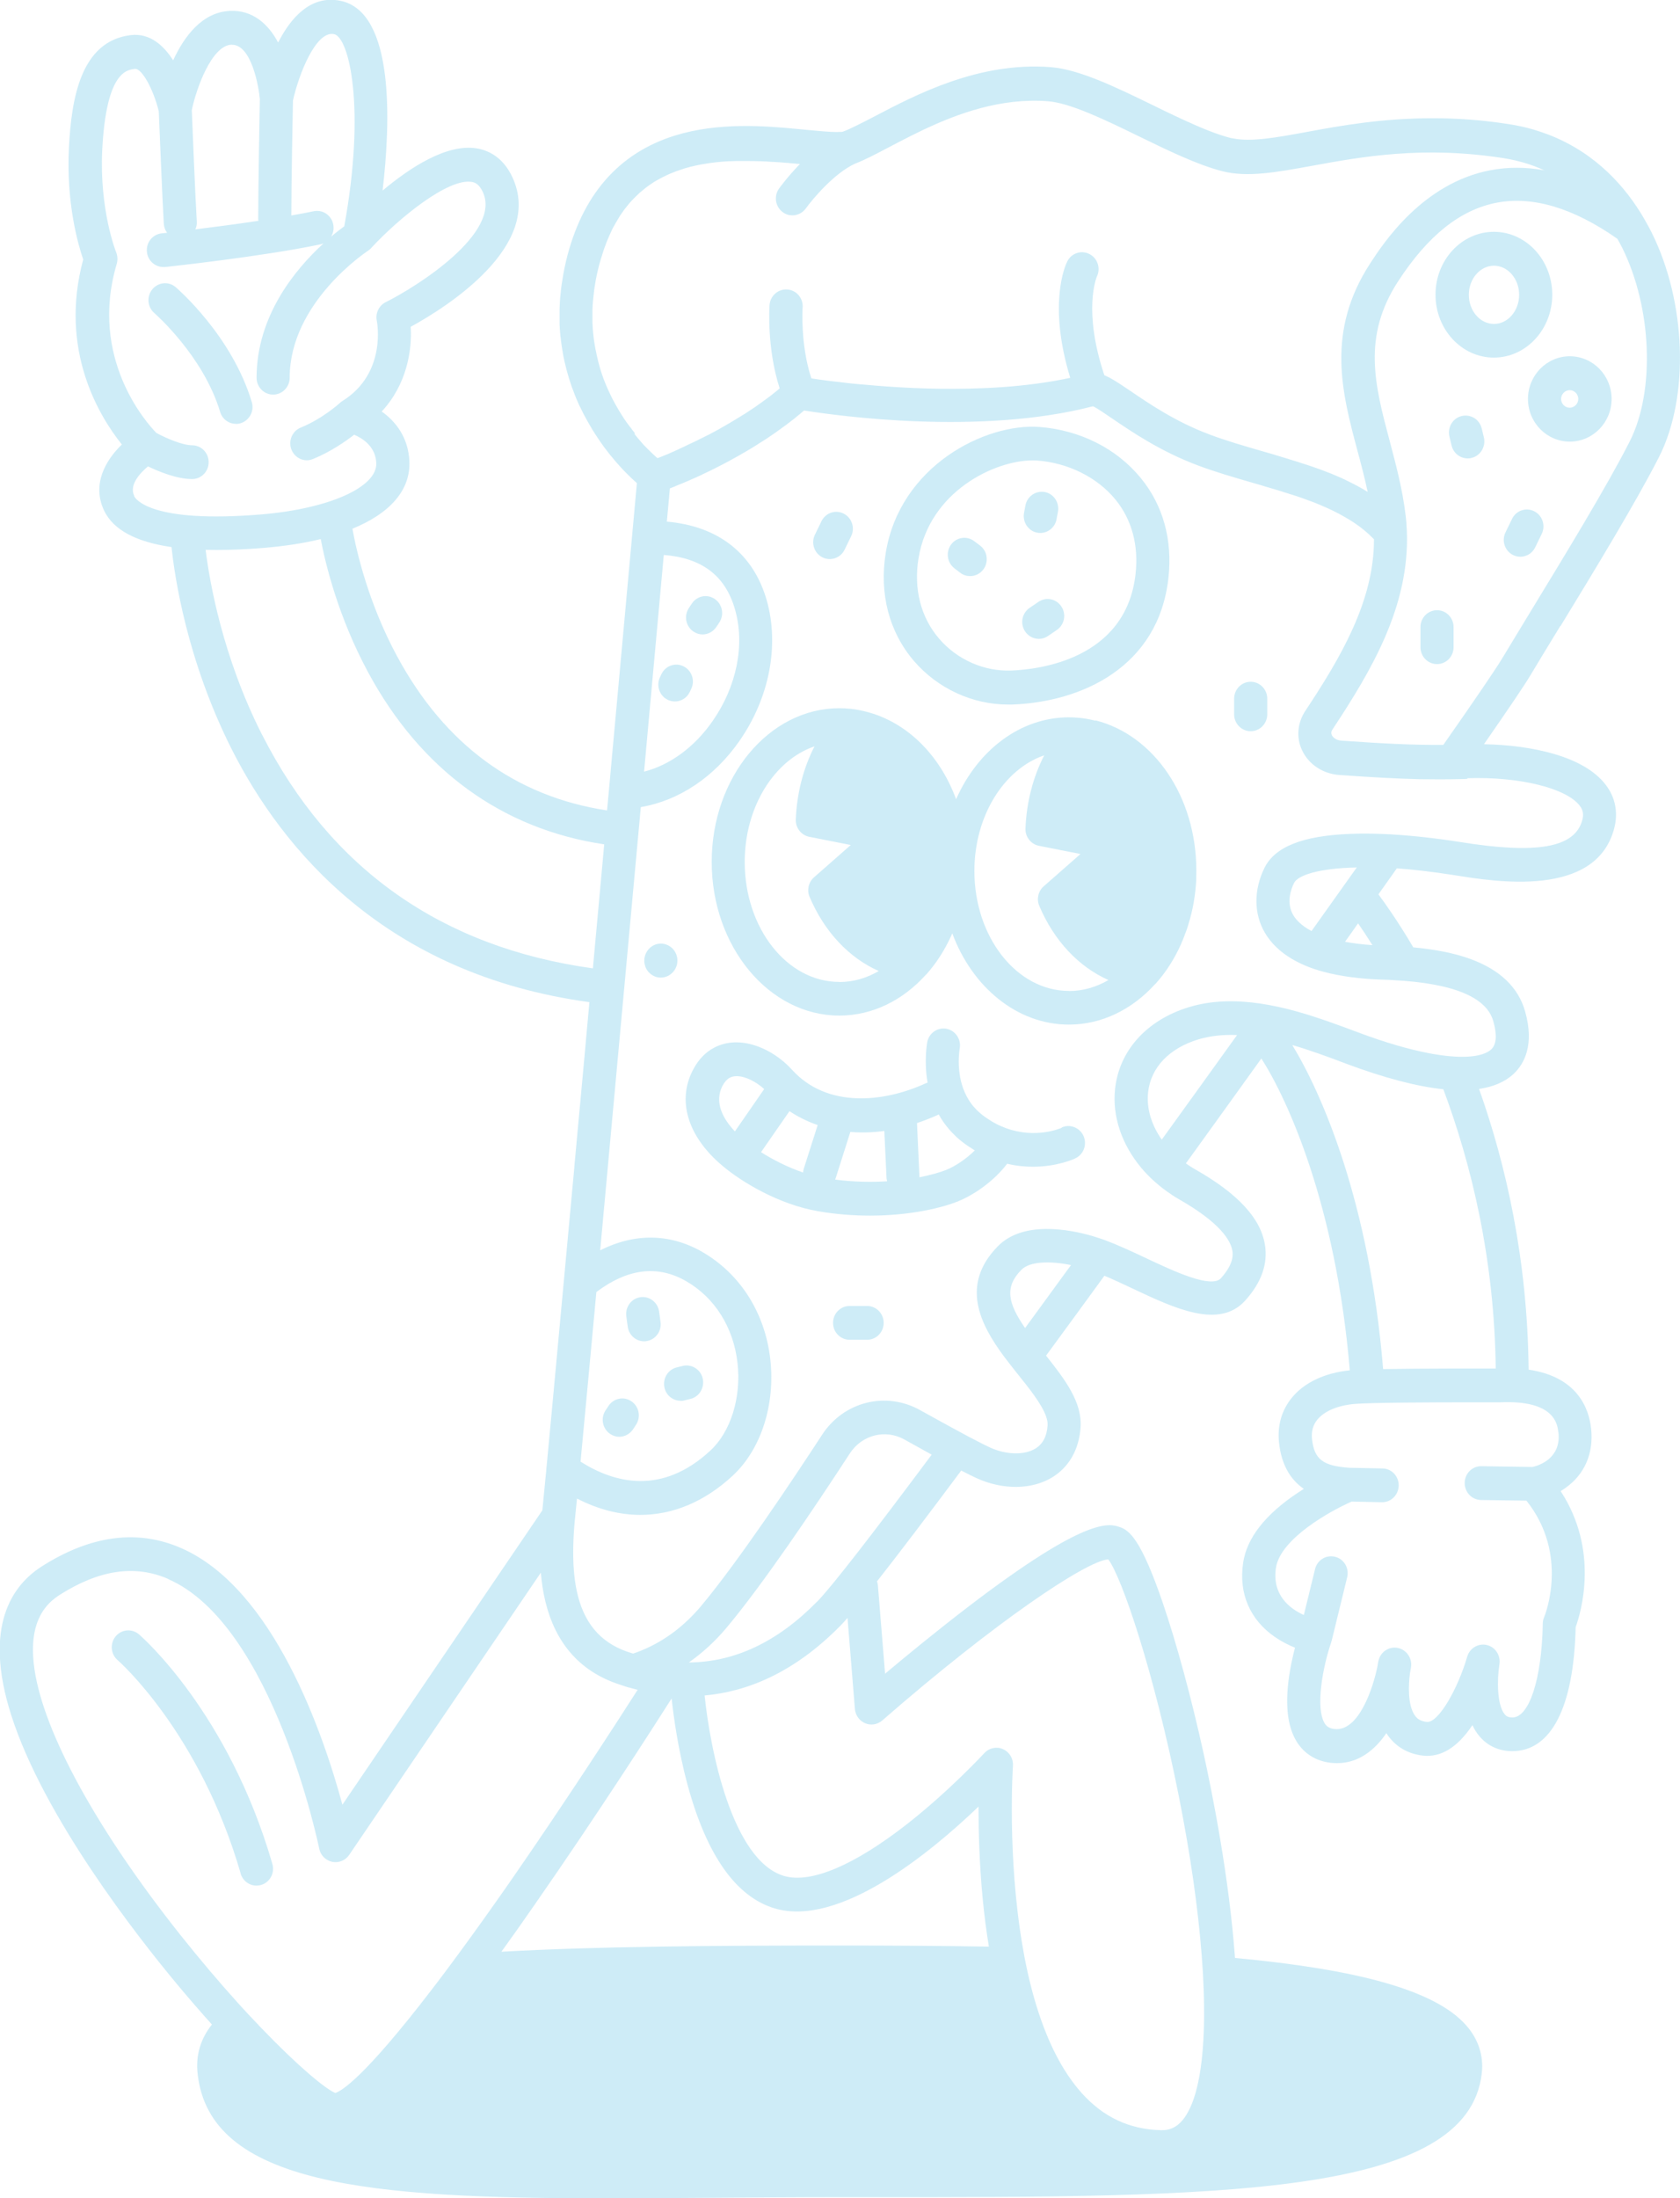
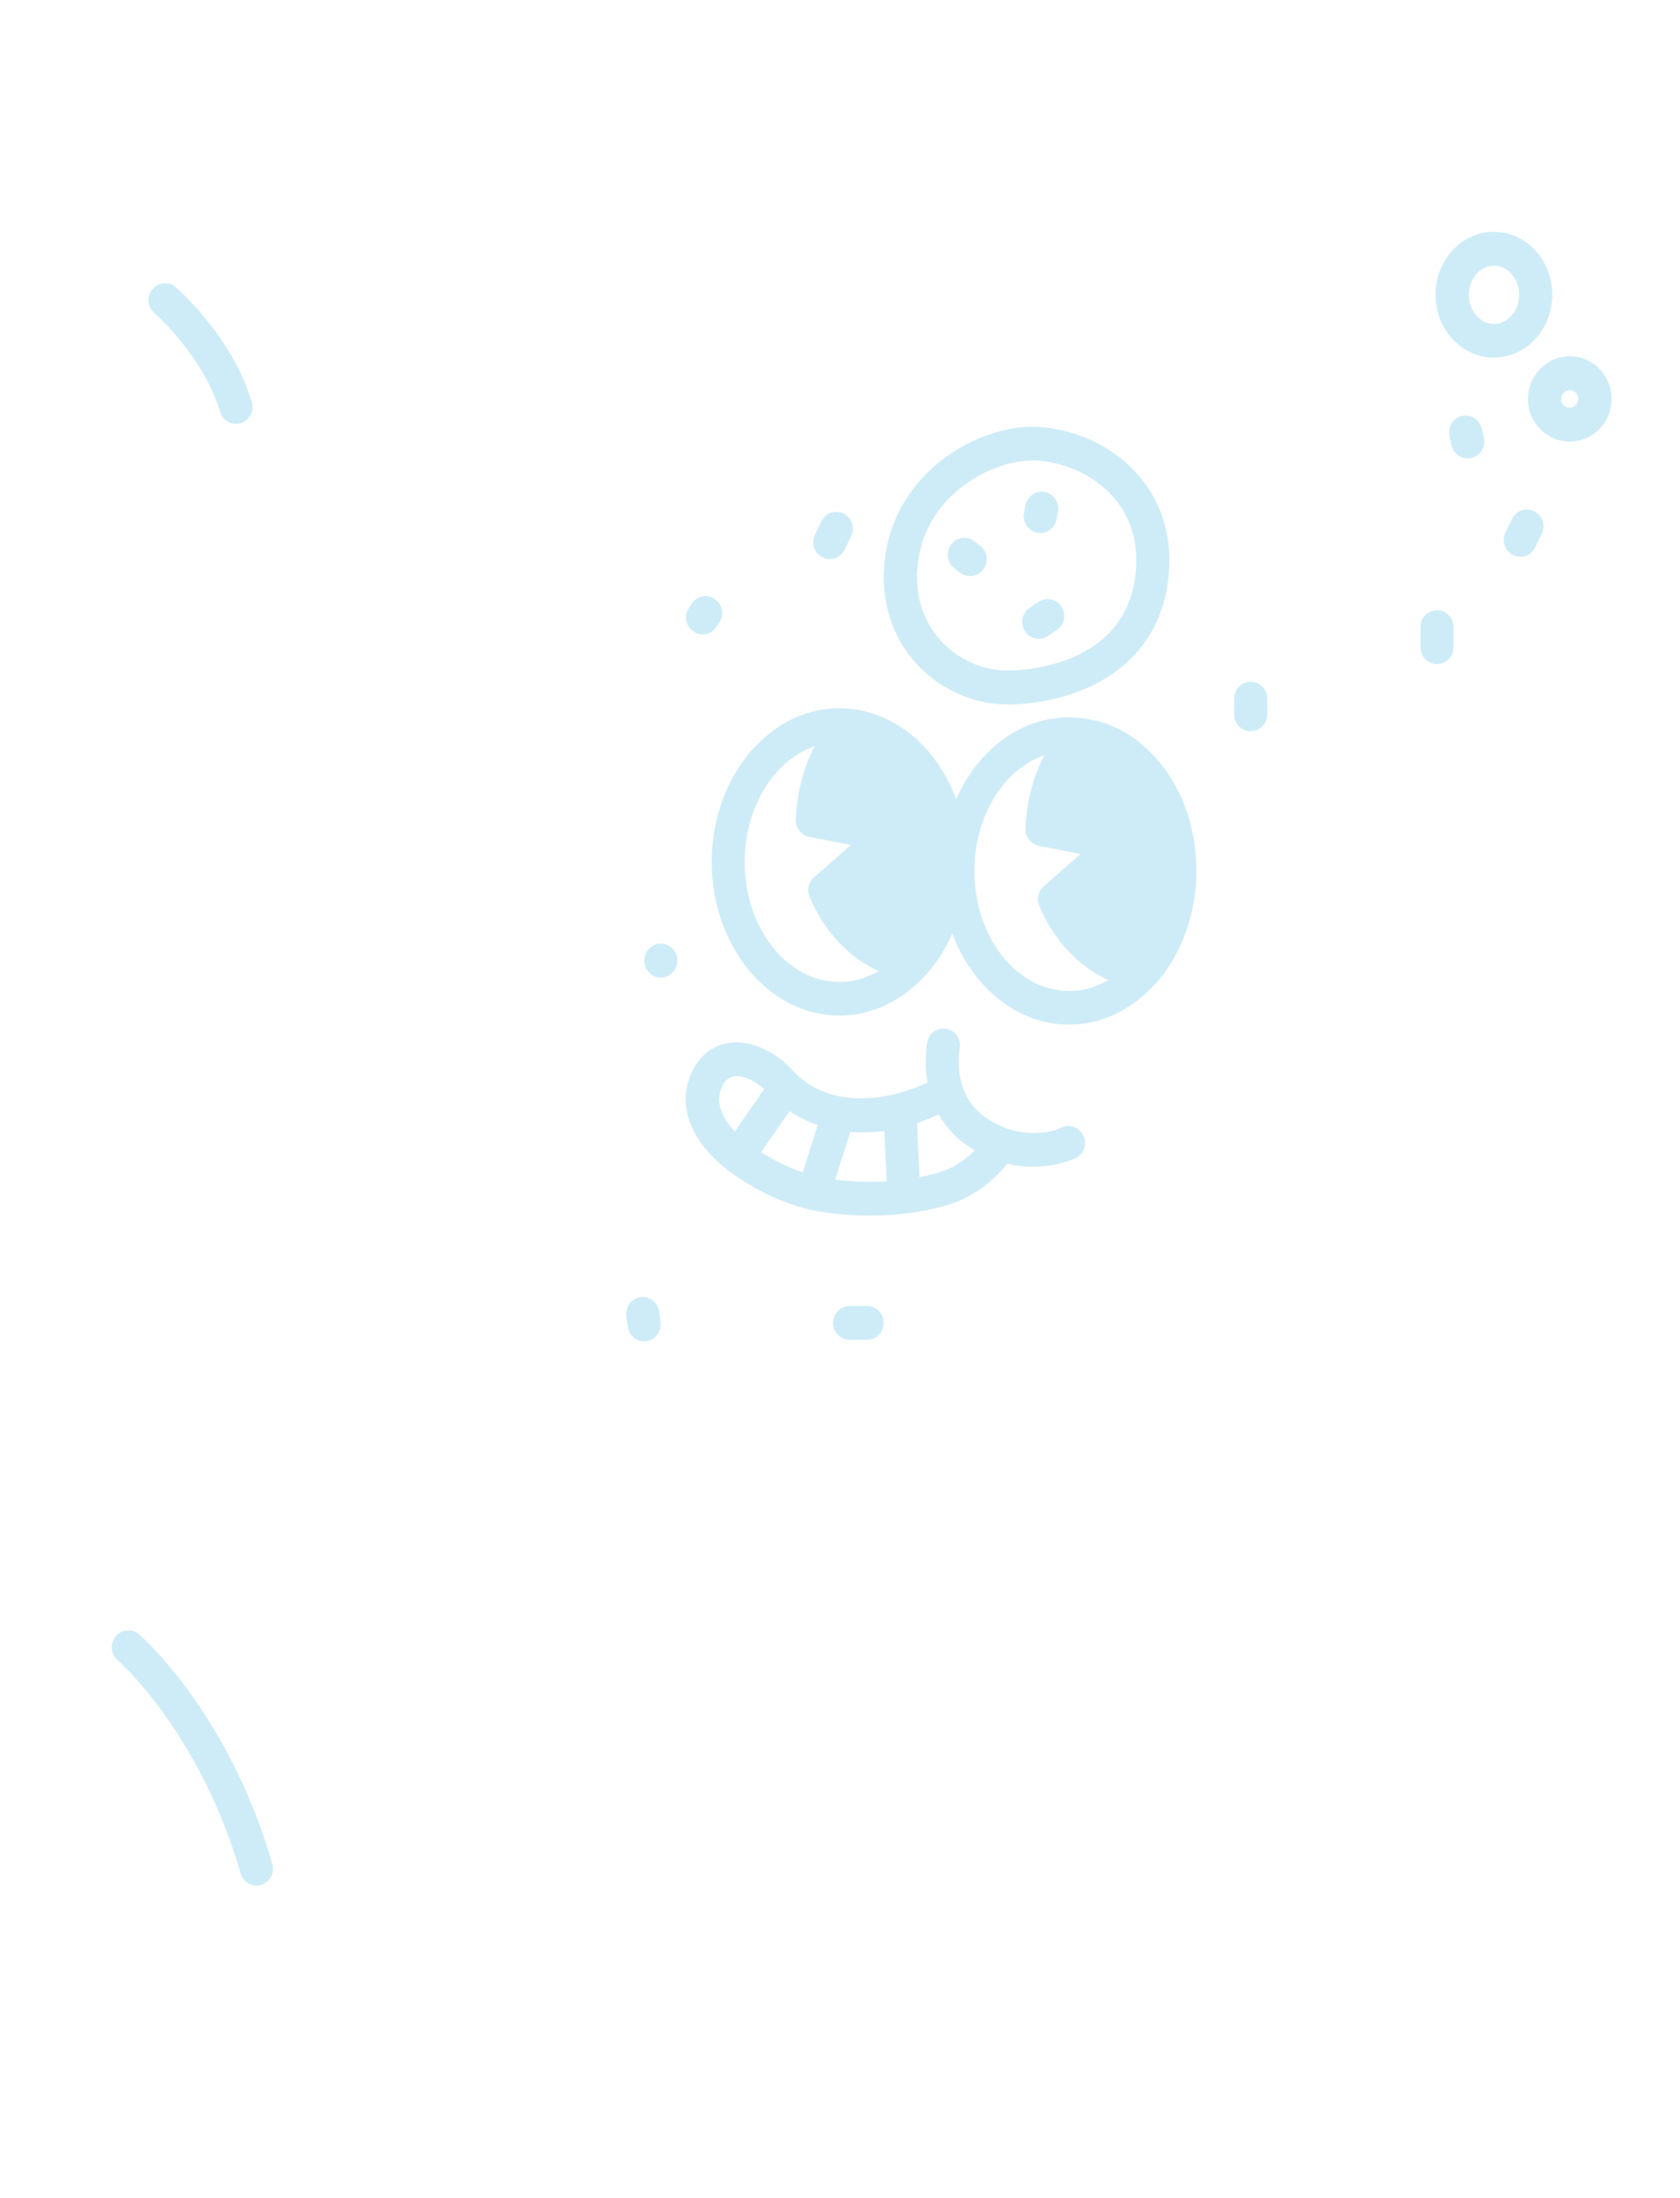
<svg xmlns="http://www.w3.org/2000/svg" width="305" height="399" viewBox="0 0 305 399" fill="none">
  <g clip-path="url(#clip0_8088_4772)">
    <path d="M43.676 340.043C44.071 341.375 45.258 342.242 46.563 342.242C46.839 342.242 47.136 342.201 47.413 342.121C49.014 341.637 49.924 339.942 49.449 338.309C41.521 310.938 25.881 297.203 25.229 296.638C23.963 295.549 22.065 295.71 20.998 297.001C19.93 298.292 20.088 300.228 21.354 301.317C21.512 301.438 36.281 314.428 43.696 340.043H43.676Z" fill="#0BA1D7" fill-opacity="0.2" />
-     <path d="M283.31 113.636C289.439 103.592 297.051 91.086 301.184 82.958C306.739 72.026 306.166 54.841 299.819 42.134C299.404 41.327 298.949 40.48 298.455 39.633C295.153 33.965 289.795 27.854 281.352 24.526C281.254 24.485 281.174 24.445 281.095 24.425C280.72 24.284 280.324 24.142 279.909 24.001C279.593 23.901 279.296 23.8 278.98 23.699C278.663 23.598 278.367 23.497 278.051 23.416C277.378 23.235 276.706 23.053 275.994 22.912C275.895 22.892 275.777 22.872 275.678 22.852C275.085 22.731 274.492 22.61 273.898 22.529C268.995 21.762 264.448 21.46 260.216 21.46C250.943 21.44 243.272 22.831 237.182 23.961C231.607 24.99 227.158 25.776 223.915 25.131C223.757 25.09 223.579 25.09 223.441 25.05C220.969 24.425 218.043 23.215 214.978 21.803C213.753 21.238 212.507 20.653 211.261 20.048C210.648 19.745 210.016 19.443 209.403 19.14C202.483 15.772 195.938 12.585 190.699 12.182C177.669 11.194 166.261 17.204 158.708 21.157C158.253 21.399 157.818 21.621 157.383 21.843C157.205 21.924 157.047 22.025 156.869 22.105C156.474 22.307 156.078 22.509 155.703 22.69C154.674 23.195 153.765 23.638 153.014 23.901C152.954 23.901 152.915 23.921 152.836 23.941C152.816 23.941 152.776 23.941 152.737 23.941C152.697 23.941 152.638 23.941 152.598 23.941C152.598 23.941 152.579 23.941 152.559 23.941C152.401 23.941 152.223 23.961 152.025 23.961C150.641 23.981 148.288 23.739 146.311 23.558C145.896 23.517 145.48 23.477 145.065 23.437C138.679 22.811 130.355 22.186 122.525 24.606C112.284 27.793 105.64 35.438 102.773 47.338C102.595 48.104 102.437 48.851 102.299 49.597C102.259 49.839 102.22 50.081 102.18 50.303C102.101 50.807 102.022 51.311 101.943 51.795C101.903 52.058 101.884 52.34 101.844 52.602C101.785 53.066 101.745 53.51 101.706 53.974C101.686 54.236 101.666 54.498 101.646 54.781C101.627 55.244 101.607 55.688 101.587 56.132C101.587 56.374 101.587 56.616 101.587 56.838C101.587 57.362 101.587 57.887 101.587 58.411C101.587 58.552 101.587 58.694 101.587 58.835C101.607 59.5 101.666 60.146 101.725 60.791C101.725 60.953 101.765 61.114 101.785 61.275C101.844 61.759 101.884 62.223 101.963 62.687C102.002 62.909 102.022 63.131 102.062 63.333C102.121 63.736 102.2 64.139 102.259 64.523C102.299 64.744 102.338 64.966 102.398 65.188C102.477 65.571 102.556 65.955 102.655 66.318C102.714 66.519 102.754 66.741 102.813 66.943C102.912 67.346 103.03 67.75 103.149 68.153C103.189 68.314 103.248 68.476 103.287 68.637C103.465 69.182 103.643 69.726 103.821 70.271C103.821 70.311 103.861 70.372 103.881 70.412C104.059 70.896 104.237 71.36 104.414 71.824C104.474 71.985 104.553 72.147 104.612 72.308C104.751 72.651 104.909 72.994 105.047 73.317C105.126 73.498 105.205 73.68 105.304 73.841C105.443 74.144 105.601 74.466 105.759 74.769C105.838 74.93 105.937 75.112 106.016 75.273C106.174 75.576 106.332 75.878 106.51 76.181C106.589 76.322 106.668 76.463 106.748 76.604C106.965 76.967 107.163 77.351 107.38 77.694C107.42 77.754 107.459 77.814 107.479 77.875C107.736 78.299 107.993 78.702 108.25 79.085C108.329 79.186 108.389 79.307 108.468 79.408C108.646 79.69 108.843 79.973 109.021 80.235C109.12 80.376 109.199 80.497 109.298 80.618C109.456 80.86 109.634 81.082 109.792 81.304C109.891 81.425 109.99 81.566 110.089 81.687C110.247 81.909 110.425 82.111 110.583 82.332C110.682 82.454 110.761 82.575 110.86 82.675C111.038 82.897 111.236 83.119 111.414 83.341C111.473 83.422 111.552 83.502 111.611 83.583C111.868 83.865 112.106 84.148 112.343 84.41C112.402 84.471 112.442 84.511 112.481 84.571C112.679 84.773 112.857 84.975 113.035 85.177C113.114 85.277 113.213 85.358 113.292 85.439C113.43 85.58 113.569 85.741 113.707 85.862C113.806 85.943 113.885 86.044 113.964 86.124C114.083 86.246 114.221 86.367 114.34 86.487C114.419 86.568 114.498 86.649 114.577 86.73C114.696 86.851 114.814 86.951 114.933 87.052C115.012 87.113 115.071 87.194 115.151 87.254C115.269 87.375 115.388 87.476 115.487 87.556C115.526 87.597 115.586 87.657 115.625 87.698C115.151 92.841 113.628 109.703 111.651 131.325C111.651 131.527 111.611 131.749 111.592 131.971C111.433 133.725 111.275 135.52 111.097 137.356C110.939 139.09 110.781 140.865 110.623 142.64C110.484 144.113 110.346 145.605 110.208 147.098C93.579 144.557 80.767 135.157 72.107 119.143C66.868 109.461 64.713 100.022 63.981 95.967C70.842 93.164 74.559 88.928 74.322 83.704C74.124 79.388 71.831 76.483 69.3 74.688C73.847 69.807 74.836 63.554 74.559 59.319C80.965 55.809 98.819 44.635 93.026 32.17C91.286 28.419 88.518 27.249 86.521 26.926C81.064 26.059 74.381 30.456 69.458 34.59C70.882 22.489 71.732 2.157 61.786 0.14C56.428 -0.949 52.79 3.206 50.497 7.724C48.717 4.376 45.89 1.794 41.758 1.976C36.696 2.198 33.434 6.615 31.437 10.951C29.697 8.229 27.206 5.97 23.745 6.373C14.67 7.462 12.97 17.849 12.515 26.785C12.001 36.87 14.176 44.393 15.105 47.096C10.656 63.575 18.051 75.596 22.124 80.679C19.198 83.502 16.588 87.92 18.941 92.76C20.622 96.189 24.714 98.368 31.14 99.295C31.694 104.58 33.908 119.808 42.074 136.005C51.268 154.178 69.992 176.848 107.005 181.891C106.925 182.839 106.827 183.767 106.748 184.715C106.609 186.248 106.471 187.781 106.332 189.293C106.313 189.596 106.273 189.919 106.253 190.221C105.917 193.831 105.601 197.422 105.265 200.972C105.146 202.242 105.027 203.513 104.909 204.784C104.77 206.236 104.652 207.688 104.513 209.12C104.395 210.371 104.276 211.621 104.177 212.872C104.138 213.376 104.078 213.86 104.039 214.364C101.231 244.821 98.918 269.852 98.463 274.128L62.162 327.558C58.742 314.911 49.745 288.347 32.9 280.985C24.991 277.516 16.469 278.646 7.572 284.313C2.214 287.742 -3.105 295.185 2.036 311.301C7.968 329.857 24.951 351.479 31.971 359.93C34.126 362.532 36.32 365.053 38.475 367.454C36.419 370.035 35.529 373 35.866 376.268C37.961 396.639 67.362 398.999 110.03 398.999C116.258 398.999 122.782 398.939 129.544 398.898C136.939 398.838 144.571 398.777 152.44 398.777H158.253C221.108 398.797 266.504 398.818 269.015 376.288C269.371 373.121 268.402 370.136 266.207 367.635C260.513 361.12 246.06 357.409 224.212 355.372C223.144 340.708 220.119 325.541 218.419 317.836C216.204 307.852 213.614 298.311 211.123 290.99C207.149 279.331 204.994 277.738 203.313 277.173C201.375 276.508 197.342 275.136 175.771 291.635C169.958 296.093 164.382 300.671 160.685 303.777L159.38 287.742C159.36 287.48 159.301 287.238 159.222 287.016C163.176 281.994 168.416 275.076 174.506 266.907C175.652 267.492 176.562 267.956 177.234 268.258C182.019 270.457 187.298 270.416 191.035 268.137C194.08 266.282 195.899 263.075 196.175 259.081C196.492 254.502 193.348 250.388 189.908 246.051C193.348 241.372 196.887 236.511 200.505 231.549C202.147 232.235 203.847 233.042 205.527 233.828C213.298 237.499 221.345 241.291 226.07 236.047C228.997 232.8 230.203 229.411 229.649 225.962C228.898 221.141 224.746 216.644 216.956 212.226C216.382 211.904 215.829 211.541 215.295 211.157C219.902 204.784 224.489 198.39 228.997 192.117C233.742 199.519 242.54 218.701 245.051 248.714C240.504 249.178 236.767 250.932 234.513 253.716C232.674 255.975 231.883 258.758 232.2 261.804C232.654 266.161 234.513 268.722 236.708 270.235C236.332 270.477 235.956 270.719 235.581 270.961C229.689 274.894 226.367 279.15 225.695 283.607C224.845 289.174 226.901 293.975 231.468 297.121C232.734 297.989 233.999 298.614 235.106 299.058C234.79 300.227 234.473 301.659 234.197 303.213C233.228 308.88 233.623 313.217 235.403 316.101C236.787 318.32 238.922 319.651 241.631 319.954C242.006 319.994 242.382 320.014 242.738 320.014C246.613 320.014 249.559 317.695 251.695 314.568C251.774 314.689 251.833 314.79 251.912 314.911C253.395 317.029 255.59 318.32 258.279 318.642C261.581 319.026 264.606 317.17 267.314 313.116C267.651 313.822 268.046 314.488 268.54 315.072C270.043 316.888 272.119 317.836 274.551 317.836C281.629 317.836 285.722 309.848 286.058 295.326C287.047 292.603 290.368 281.369 283.33 270.638C283.626 270.457 283.923 270.275 284.219 270.053C287.699 267.593 289.34 263.781 288.866 259.303C288.47 255.632 286.394 249.904 277.517 248.593C277.319 228.584 273.404 211.379 268.52 197.644C271.17 197.26 273.285 196.333 274.828 194.88C276.706 193.085 278.604 189.676 276.884 183.585C275.658 179.208 272.297 176.001 266.919 174.045C264.092 173.016 260.671 172.33 256.578 171.947C253.889 167.389 251.596 164.141 250.251 162.326C251.398 160.713 252.505 159.139 253.593 157.606C256.677 157.828 260.137 158.232 263.973 158.837C271.625 160.067 289.538 162.951 292.998 150.567C293.828 147.602 293.314 144.778 291.495 142.419C287.521 137.215 277.991 135.238 269.41 135.077C273.78 128.784 276.726 124.427 277.754 122.713C279.355 120.03 281.254 116.924 283.27 113.616L283.31 113.636ZM115.23 78.581C115.151 78.48 115.052 78.359 114.973 78.258C114.834 78.097 114.716 77.915 114.577 77.734C114.498 77.633 114.419 77.512 114.32 77.411C114.162 77.209 114.004 76.987 113.846 76.766C113.786 76.685 113.727 76.604 113.668 76.524C113.45 76.221 113.233 75.898 113.035 75.576C112.976 75.495 112.936 75.414 112.877 75.334C112.719 75.071 112.56 74.829 112.402 74.567C112.323 74.446 112.264 74.325 112.185 74.184C112.046 73.962 111.908 73.72 111.789 73.498C111.71 73.357 111.631 73.216 111.552 73.075C111.433 72.833 111.295 72.611 111.176 72.369C111.097 72.228 111.018 72.066 110.959 71.925C110.84 71.663 110.702 71.4 110.583 71.138C110.524 70.997 110.445 70.856 110.386 70.715C110.247 70.392 110.089 70.049 109.951 69.706C109.911 69.626 109.891 69.545 109.852 69.464C109.674 69.041 109.516 68.597 109.357 68.153C109.318 68.032 109.278 67.911 109.239 67.79C109.12 67.467 109.021 67.124 108.922 66.782C108.863 66.62 108.824 66.439 108.784 66.277C108.705 65.975 108.606 65.672 108.547 65.35C108.507 65.168 108.448 64.987 108.408 64.785C108.329 64.482 108.27 64.159 108.211 63.857C108.171 63.675 108.132 63.474 108.092 63.292C108.033 62.949 107.973 62.606 107.914 62.264C107.894 62.082 107.855 61.921 107.835 61.739C107.776 61.275 107.716 60.811 107.677 60.347C107.677 60.287 107.677 60.226 107.657 60.166C107.617 59.621 107.578 59.077 107.558 58.532C107.558 58.371 107.558 58.209 107.558 58.048C107.558 57.645 107.558 57.261 107.558 56.858C107.558 56.656 107.558 56.434 107.558 56.233C107.558 55.87 107.598 55.486 107.617 55.123C107.617 54.902 107.657 54.66 107.677 54.438C107.716 54.054 107.756 53.691 107.795 53.308C107.815 53.086 107.855 52.844 107.875 52.622C107.934 52.199 107.993 51.795 108.072 51.372C108.112 51.17 108.132 50.968 108.171 50.767C108.29 50.142 108.428 49.496 108.586 48.851C108.725 48.266 108.883 47.701 109.041 47.156C109.081 46.995 109.14 46.813 109.199 46.652C109.318 46.269 109.436 45.886 109.555 45.523C109.614 45.341 109.674 45.18 109.733 44.998C109.871 44.615 110.01 44.252 110.148 43.889C110.208 43.768 110.247 43.627 110.306 43.506C110.504 43.022 110.722 42.558 110.919 42.114C110.959 42.033 110.998 41.973 111.018 41.892C111.196 41.509 111.394 41.146 111.592 40.803C111.671 40.682 111.73 40.541 111.809 40.42C111.987 40.117 112.145 39.835 112.323 39.552C112.402 39.431 112.481 39.31 112.541 39.189C112.758 38.867 112.976 38.544 113.193 38.241C113.233 38.181 113.272 38.14 113.312 38.08C113.589 37.717 113.865 37.374 114.142 37.031C114.201 36.95 114.261 36.89 114.32 36.829C114.538 36.567 114.775 36.325 115.012 36.083C115.091 36.002 115.19 35.902 115.269 35.821C115.487 35.599 115.724 35.377 115.961 35.155C116.04 35.075 116.119 35.014 116.198 34.933C116.831 34.389 117.484 33.864 118.156 33.421C118.235 33.36 118.314 33.32 118.393 33.259C118.65 33.078 118.927 32.916 119.204 32.755C119.303 32.694 119.401 32.634 119.5 32.594C119.777 32.432 120.074 32.271 120.37 32.13C120.43 32.09 120.509 32.049 120.568 32.029C120.944 31.847 121.319 31.666 121.695 31.505C121.715 31.505 121.735 31.505 121.754 31.484C122.11 31.343 122.466 31.202 122.822 31.061C122.921 31.02 123.02 31 123.119 30.96C123.415 30.859 123.712 30.758 124.028 30.657C124.127 30.617 124.226 30.597 124.325 30.556C124.681 30.456 125.036 30.355 125.412 30.254C125.452 30.254 125.491 30.234 125.531 30.234C125.946 30.133 126.361 30.032 126.776 29.951C126.836 29.951 126.915 29.931 126.974 29.911C127.31 29.851 127.666 29.77 128.022 29.73C128.141 29.73 128.239 29.689 128.358 29.669C128.694 29.609 129.011 29.568 129.347 29.528C129.446 29.528 129.544 29.508 129.643 29.488C130.513 29.387 131.383 29.306 132.273 29.266C132.372 29.266 132.471 29.266 132.57 29.266C132.925 29.266 133.262 29.225 133.617 29.225C133.736 29.225 133.855 29.225 133.973 29.225C134.329 29.225 134.705 29.225 135.061 29.225C135.14 29.225 135.239 29.225 135.318 29.225C135.456 29.225 135.595 29.225 135.733 29.225C136.425 29.225 137.097 29.225 137.789 29.266C137.888 29.266 137.987 29.266 138.086 29.266C138.817 29.286 139.549 29.326 140.3 29.387C140.458 29.387 140.617 29.387 140.775 29.407C141.506 29.447 142.238 29.508 142.969 29.568C143.108 29.568 143.266 29.588 143.404 29.609C144.017 29.669 144.611 29.709 145.223 29.77C143.009 32.049 141.546 34.066 141.427 34.227C140.458 35.599 140.755 37.515 142.1 38.504C142.633 38.907 143.246 39.088 143.859 39.088C144.788 39.088 145.698 38.645 146.291 37.838C147.497 36.164 151.452 31.424 155.228 29.709C156.968 29.044 159.044 27.955 161.417 26.704C161.95 26.422 162.504 26.139 163.077 25.837C168.811 22.852 175.988 19.382 183.976 18.495C185.993 18.273 188.089 18.213 190.204 18.374C194.317 18.677 200.644 21.762 206.773 24.748C211.993 27.289 217.41 29.931 221.938 31.081C226.466 32.231 231.666 31.283 238.21 30.093C247.147 28.459 258.259 26.422 272.949 28.701C273.661 28.822 274.353 28.943 275.045 29.104C275.381 29.185 275.717 29.286 276.054 29.366C276.37 29.447 276.686 29.528 277.003 29.629C277.438 29.75 277.853 29.911 278.248 30.052C278.426 30.113 278.624 30.173 278.802 30.254C279.257 30.436 279.711 30.617 280.146 30.819C280.225 30.859 280.305 30.899 280.403 30.92C277.022 30.294 273.76 30.294 270.577 30.899C258.279 33.239 251.161 44.131 248.808 47.721C240.682 60.166 243.608 71.179 246.455 81.849C247.108 84.269 247.76 86.75 248.294 89.271C248.274 89.271 248.235 89.231 248.215 89.231C247.602 88.847 246.949 88.484 246.317 88.141C246.159 88.061 245.981 87.98 245.822 87.879C245.308 87.617 244.775 87.355 244.241 87.093C244.063 87.012 243.865 86.911 243.687 86.83C242.995 86.528 242.323 86.225 241.611 85.943C241.552 85.923 241.492 85.903 241.453 85.882C240.781 85.62 240.108 85.358 239.436 85.116C239.219 85.035 239.021 84.975 238.803 84.894C238.21 84.692 237.617 84.471 237.024 84.289C236.866 84.249 236.727 84.188 236.569 84.148C235.838 83.906 235.086 83.664 234.335 83.442C234.137 83.381 233.959 83.321 233.762 83.26C233.169 83.079 232.556 82.897 231.962 82.716C231.745 82.655 231.527 82.595 231.31 82.514C230.598 82.312 229.867 82.091 229.155 81.889C225.715 80.9 222.472 79.953 219.546 78.843C213.476 76.564 208.75 73.357 205.31 71.017C204.994 70.795 204.677 70.594 204.381 70.392C204.302 70.352 204.242 70.291 204.163 70.251C203.867 70.049 203.59 69.868 203.313 69.686C203.254 69.646 203.194 69.605 203.135 69.565C202.858 69.383 202.581 69.222 202.324 69.061C202.324 69.061 202.285 69.041 202.265 69.02C202.028 68.879 201.791 68.738 201.553 68.617C201.514 68.597 201.455 68.556 201.415 68.536C201.178 68.415 200.96 68.314 200.743 68.214C200.703 68.194 200.644 68.173 200.604 68.153C200.565 68.153 200.525 68.113 200.486 68.093C196.571 56.374 199.062 50.363 199.141 50.182C199.853 48.669 199.26 46.854 197.777 46.108C196.294 45.341 194.475 45.966 193.743 47.479C193.348 48.286 190.244 55.285 194.297 68.577C190.382 69.424 186.25 69.948 182.157 70.251C181.525 70.291 180.892 70.332 180.239 70.372C180.239 70.372 180.22 70.372 180.2 70.372C179.626 70.412 179.073 70.432 178.499 70.453C171.421 70.755 164.56 70.453 158.945 69.989C158.075 69.908 157.245 69.847 156.434 69.767H156.395C156.355 69.767 156.315 69.767 156.276 69.767C155.782 69.726 155.307 69.666 154.833 69.626C154.378 69.585 153.943 69.525 153.528 69.484C153.192 69.444 152.855 69.404 152.539 69.363C151.926 69.283 151.353 69.222 150.819 69.162C150.76 69.162 150.68 69.162 150.621 69.141C149.929 69.061 149.316 68.96 148.763 68.899C148.209 68.819 147.715 68.738 147.299 68.678C145.283 62.546 145.698 55.89 145.718 55.809C145.836 54.115 144.591 52.663 142.93 52.542C141.269 52.421 139.826 53.691 139.707 55.386C139.687 55.728 139.193 63.191 141.546 70.493C141.467 70.573 141.368 70.634 141.289 70.715C141.19 70.795 141.071 70.896 140.973 70.977C140.755 71.138 140.557 71.32 140.34 71.481C140.241 71.562 140.142 71.642 140.043 71.723C139.786 71.925 139.529 72.127 139.252 72.308C139.193 72.349 139.134 72.389 139.094 72.429C138.778 72.671 138.462 72.893 138.125 73.135C138.046 73.196 137.947 73.256 137.868 73.317C137.631 73.478 137.394 73.659 137.157 73.821C137.038 73.902 136.939 73.982 136.82 74.043C136.603 74.204 136.366 74.345 136.148 74.487C136.049 74.567 135.931 74.628 135.832 74.708C135.575 74.87 135.338 75.031 135.081 75.192C135.001 75.233 134.922 75.293 134.843 75.334C134.507 75.535 134.191 75.737 133.855 75.939C133.795 75.979 133.736 75.999 133.697 76.04C133.42 76.201 133.163 76.362 132.886 76.524C132.787 76.584 132.688 76.645 132.589 76.705C132.352 76.846 132.135 76.967 131.897 77.109C131.798 77.169 131.7 77.23 131.581 77.29C131.344 77.431 131.106 77.552 130.869 77.694C130.79 77.734 130.711 77.794 130.632 77.835C129.999 78.198 129.366 78.52 128.734 78.863C128.655 78.904 128.576 78.944 128.477 78.984C128.259 79.105 128.022 79.226 127.804 79.327C127.706 79.368 127.607 79.428 127.508 79.468C127.29 79.569 127.073 79.69 126.855 79.791C126.776 79.832 126.697 79.872 126.618 79.912C126.341 80.053 126.065 80.195 125.788 80.316C125.788 80.316 125.788 80.316 125.768 80.316C125.471 80.457 125.195 80.598 124.918 80.719C124.858 80.739 124.799 80.779 124.76 80.8C124.542 80.9 124.325 81.001 124.127 81.102C124.048 81.142 123.989 81.163 123.909 81.203C123.712 81.284 123.534 81.385 123.336 81.465C123.277 81.506 123.198 81.526 123.138 81.566C122.921 81.667 122.703 81.748 122.506 81.849C122.486 81.849 122.446 81.869 122.427 81.889C122.189 81.99 121.952 82.091 121.735 82.191C121.715 82.191 121.675 82.212 121.655 82.232C121.458 82.312 121.28 82.393 121.102 82.474C121.043 82.494 121.003 82.514 120.944 82.534C120.785 82.595 120.647 82.655 120.489 82.716C120.449 82.716 120.39 82.756 120.351 82.776C120.192 82.837 120.034 82.897 119.896 82.958C119.876 82.958 119.856 82.958 119.836 82.978C119.678 83.038 119.52 83.099 119.362 83.159C119.362 83.159 119.342 83.139 119.322 83.119C119.243 83.059 119.164 82.978 119.085 82.918C119.026 82.857 118.947 82.796 118.887 82.736C118.808 82.655 118.729 82.595 118.65 82.514C118.571 82.433 118.492 82.353 118.413 82.292C118.334 82.212 118.255 82.131 118.156 82.05C118.057 81.949 117.958 81.849 117.859 81.748C117.78 81.667 117.701 81.606 117.622 81.526C117.444 81.344 117.266 81.163 117.068 80.961C117.009 80.9 116.95 80.84 116.89 80.779C116.752 80.638 116.614 80.477 116.475 80.316C116.396 80.235 116.317 80.134 116.238 80.033C116.119 79.892 115.981 79.751 115.862 79.589C115.783 79.489 115.684 79.388 115.605 79.287C115.487 79.126 115.348 78.984 115.23 78.823V78.581ZM266.365 141.249C275.757 140.926 284.338 143.024 286.79 146.231C287.422 147.037 287.541 147.844 287.244 148.913C285.86 153.875 278.98 155.085 264.942 152.806C263.143 152.524 260.612 152.161 257.705 151.858C255.511 151.636 253.079 151.434 250.627 151.354C248.808 151.293 246.949 151.273 245.111 151.354C236.53 151.676 231.429 153.693 229.55 157.546C227.593 161.56 227.613 165.836 229.629 169.285C230.737 171.181 232.378 172.754 234.513 174.025C236.154 174.993 238.072 175.8 240.306 176.385C243.391 177.212 247.029 177.696 251.24 177.817C251.813 177.817 252.347 177.857 252.901 177.897C255.689 178.038 258.14 178.301 260.295 178.704C266.563 179.854 270.201 182.072 271.111 185.36C271.803 187.841 271.684 189.555 270.735 190.463C269.964 191.189 268.501 191.693 266.286 191.794C264.487 191.875 262.194 191.693 259.366 191.149C255.886 190.483 251.596 189.273 246.396 187.317C242.936 186.026 239.14 184.614 235.225 183.525C233.089 182.94 230.915 182.456 228.72 182.133C224.39 181.508 220.02 181.528 215.848 182.799C208.216 185.118 203.194 190.665 202.443 197.603C201.889 202.666 203.689 207.789 207.228 212.005C208.513 213.537 210.035 214.929 211.756 216.18C212.487 216.704 213.239 217.208 214.049 217.672C221.503 221.928 223.421 225.115 223.737 227.031C223.816 227.596 224.093 229.29 221.661 231.993C219.921 233.929 213.08 230.722 208.078 228.362C206.813 227.757 205.508 227.152 204.223 226.587C203.016 226.043 201.81 225.538 200.624 225.095C200.169 224.933 199.359 224.651 198.291 224.328C194.02 223.098 185.716 221.545 181.149 226.204C174.268 233.223 177.966 240.404 182.296 246.233C183.146 247.362 184.016 248.451 184.826 249.48C185.281 250.045 185.736 250.63 186.191 251.195C188.346 253.938 190.323 256.782 190.185 258.718C190.046 260.735 189.315 262.106 187.95 262.933C185.953 264.144 182.652 264.063 179.706 262.712C179.31 262.53 178.816 262.288 178.223 261.985C176.898 261.32 175.059 260.352 172.785 259.101C171.105 258.193 169.187 257.124 167.032 255.934C160.804 252.465 153.152 254.402 149.237 260.432C143.899 268.621 133.934 283.567 127.251 291.534C124.226 295.124 120.667 297.807 116.653 299.481C116.08 299.723 115.506 299.945 114.933 300.127C114.557 300.006 114.182 299.885 113.806 299.764C108.863 298.009 105.878 294.419 104.671 288.589C104.197 286.27 103.999 283.567 104.078 280.501C104.118 278.787 104.237 276.951 104.454 274.975C104.513 274.41 104.612 273.402 104.751 271.99C108.586 273.966 112.462 274.955 116.258 274.955C122.17 274.955 127.903 272.575 133.004 267.855C138.165 263.075 140.775 254.966 139.846 246.717C138.896 238.266 134.349 231.146 127.409 227.172C121.557 223.844 115.17 223.804 108.962 226.93C111.216 202.404 113.964 172.431 116.337 146.493C123.237 145.323 129.663 141.067 134.25 134.472C139.687 126.666 141.526 117.126 139.193 108.937C136.761 100.465 130.395 95.483 121.062 94.677C121.3 92.054 121.478 90.017 121.616 88.646C121.655 88.646 121.695 88.605 121.735 88.605C121.932 88.525 122.15 88.444 122.387 88.343C122.446 88.323 122.506 88.303 122.565 88.263C122.842 88.162 123.119 88.02 123.435 87.899C123.514 87.859 123.613 87.819 123.692 87.799C124.008 87.657 124.344 87.516 124.7 87.375C124.76 87.355 124.799 87.335 124.859 87.314C125.175 87.173 125.511 87.032 125.847 86.871C125.946 86.83 126.045 86.79 126.144 86.75C126.519 86.568 126.915 86.387 127.33 86.205C127.429 86.165 127.508 86.124 127.607 86.064C128.002 85.882 128.398 85.681 128.793 85.499C128.852 85.479 128.912 85.439 128.971 85.418C129.406 85.197 129.861 84.975 130.335 84.733C130.434 84.672 130.553 84.632 130.652 84.571C131.126 84.329 131.601 84.087 132.075 83.825C132.135 83.785 132.214 83.744 132.273 83.724C132.708 83.482 133.163 83.24 133.617 82.978C133.716 82.918 133.815 82.877 133.914 82.817C134.408 82.534 134.903 82.252 135.417 81.949C135.516 81.889 135.634 81.828 135.733 81.768C136.227 81.465 136.722 81.183 137.216 80.86C137.255 80.86 137.275 80.82 137.315 80.8C137.829 80.477 138.343 80.134 138.877 79.811C138.995 79.731 139.094 79.67 139.213 79.589C139.727 79.247 140.241 78.904 140.755 78.541C140.834 78.48 140.893 78.44 140.973 78.379C141.447 78.036 141.922 77.714 142.396 77.351C142.475 77.29 142.574 77.23 142.653 77.169C143.147 76.786 143.661 76.403 144.156 76.019C144.255 75.939 144.373 75.858 144.472 75.757C144.986 75.354 145.48 74.93 145.975 74.507C152.322 75.515 178.005 79.045 198.429 73.74C199.181 74.083 200.703 75.132 201.969 75.999C205.448 78.359 210.708 81.949 217.47 84.471C220.613 85.661 223.975 86.629 227.514 87.657C228.048 87.819 228.581 87.96 229.115 88.121C229.293 88.182 229.471 88.222 229.629 88.283C229.985 88.383 230.361 88.504 230.717 88.605C230.934 88.666 231.132 88.726 231.349 88.787C231.686 88.888 232.002 88.989 232.338 89.089C232.575 89.15 232.793 89.231 233.03 89.311C233.327 89.412 233.643 89.493 233.94 89.594C234.177 89.674 234.414 89.755 234.651 89.816C234.948 89.916 235.225 89.997 235.521 90.098C235.759 90.179 235.996 90.259 236.233 90.34C236.51 90.441 236.787 90.542 237.064 90.642C237.301 90.723 237.538 90.824 237.775 90.905C238.052 91.006 238.309 91.106 238.586 91.207C238.823 91.308 239.06 91.389 239.278 91.49C239.535 91.591 239.792 91.691 240.049 91.812C240.286 91.913 240.504 92.014 240.741 92.115C240.998 92.216 241.235 92.337 241.492 92.458C241.71 92.559 241.927 92.659 242.165 92.781C242.402 92.902 242.639 93.023 242.876 93.144C243.094 93.244 243.311 93.365 243.509 93.487C243.746 93.608 243.964 93.749 244.201 93.87C244.399 93.991 244.616 94.112 244.814 94.233C245.032 94.374 245.249 94.495 245.467 94.636C245.664 94.757 245.842 94.878 246.04 95.019C246.257 95.161 246.455 95.302 246.673 95.463C246.851 95.584 247.029 95.725 247.206 95.867C247.404 96.028 247.602 96.189 247.8 96.351C247.958 96.492 248.136 96.633 248.294 96.774C248.492 96.936 248.67 97.117 248.848 97.299C249.006 97.44 249.144 97.581 249.302 97.742C249.342 97.783 249.401 97.843 249.441 97.883C249.46 109.158 243.311 119.465 236.965 129.046C235.521 131.244 235.304 133.927 236.411 136.226C237.617 138.768 240.207 140.462 243.173 140.664C248.966 141.067 253.435 141.329 257.745 141.43C260.197 141.471 262.609 141.471 265.179 141.41C265.594 141.41 265.99 141.39 266.405 141.37L266.365 141.249ZM238.092 168.982C236.233 167.994 235.284 166.925 234.79 166.098C233.505 163.899 234.315 161.499 234.928 160.269C235.62 158.857 239.436 157.586 246.317 157.445C243.687 161.136 240.939 165.009 238.092 169.002V168.982ZM155.208 310.191C155.307 311.341 156.019 312.329 157.067 312.773C158.115 313.217 159.301 313.015 160.171 312.269C180.793 294.298 197.164 283.345 201.197 283.023C203.629 286.149 209.561 303.596 214.01 326.005C216.125 336.614 217.509 346.396 218.162 354.868C218.241 355.916 218.32 356.945 218.379 357.954C218.438 359.002 218.478 360.011 218.518 360.999C218.854 370.136 218.162 377.317 216.422 381.734C214.662 386.191 212.388 386.655 210.826 386.635C205.033 386.494 200.288 384.275 196.314 379.818C191.766 374.715 188.82 367.353 186.922 359.527C186.685 358.518 186.448 357.51 186.25 356.501C186.032 355.473 185.855 354.444 185.677 353.435C182.829 337.058 183.877 320.76 183.897 320.498C183.996 319.207 183.264 317.997 182.098 317.473C180.931 316.948 179.567 317.251 178.697 318.199C178.638 318.259 172.449 324.976 164.679 331.067C155.09 338.57 147.161 341.919 142.337 340.486C132.846 337.663 128.892 317.271 127.923 307.731C135.614 307.045 144.156 303.636 152.579 295.064C152.934 294.701 153.369 294.237 153.864 293.652L155.208 310.191ZM30.587 286.633C49.587 294.943 57.872 335.121 57.951 335.525C58.188 336.735 59.117 337.663 60.303 337.925C61.49 338.167 62.696 337.683 63.388 336.674L98.186 285.443C98.265 286.31 98.364 287.218 98.503 288.105C99.59 295.064 102.932 302.345 111.849 305.532C112.264 305.673 112.679 305.814 113.114 305.956C113.272 306.016 113.45 306.057 113.608 306.117C113.767 306.178 113.944 306.218 114.103 306.278C114.122 306.278 114.162 306.278 114.182 306.278C114.696 306.42 115.23 306.581 115.763 306.702C111.75 312.975 102.497 327.275 92.571 341.576C89.072 346.598 85.948 350.955 83.16 354.747C82.329 355.876 81.538 356.945 80.767 357.974C79.897 359.144 79.047 360.253 78.237 361.302C66.116 377.095 61.984 379.535 60.877 379.878C59.137 379.192 54.135 375.058 47.392 368.038C46.7 367.312 45.969 366.546 45.237 365.759C44.545 365.033 43.853 364.267 43.142 363.48C39.899 359.89 36.36 355.735 32.682 351.116C17.616 332.116 7.987 314.588 6.267 303.031C5.298 296.476 6.781 292.059 10.795 289.497C18.031 284.898 24.497 283.95 30.567 286.593L30.587 286.633ZM120.528 100.727C127.468 101.272 131.7 104.519 133.439 110.611C135.278 117.025 133.756 124.588 129.366 130.881C126.084 135.601 121.675 138.828 116.93 140.059C118.373 124.266 119.639 110.369 120.509 100.727H120.528ZM108.29 234.494C113.925 230.238 119.362 229.572 124.503 232.497C129.742 235.482 133.163 240.908 133.894 247.382C134.606 253.615 132.668 259.868 128.971 263.276C120.153 271.465 111.513 269.166 105.403 265.293C105.423 265.071 105.443 264.85 105.462 264.628C106.154 257.346 107.123 246.838 108.27 234.494H108.29ZM152.499 353.113C129.149 353.113 108.349 353.274 91.029 354.242C92.967 351.56 95.023 348.655 97.198 345.509C108.389 329.433 118.769 313.257 121.932 308.275C122.249 311.22 123.059 317.473 124.859 324.068C128.319 336.775 133.637 344.278 140.636 346.376C152.44 349.886 169.048 336.15 177.649 327.9C177.649 332.277 177.788 338.147 178.401 344.581C178.697 347.647 179.073 350.551 179.528 353.314C171.026 353.173 162.01 353.113 152.48 353.113H152.499ZM60.64 6.191C63.388 6.756 66.433 19.544 62.498 41.085C61.885 41.529 61.055 42.154 60.106 42.961C60.501 42.316 60.659 41.529 60.501 40.722C60.165 39.068 58.583 37.999 56.942 38.342C55.677 38.604 54.313 38.867 52.889 39.109C52.889 33.32 53.146 20.391 53.186 18.253C54.214 13.573 57.338 5.526 60.64 6.191ZM42.034 8.128C42.034 8.128 42.114 8.128 42.133 8.128C45.653 8.128 46.977 15.711 47.175 17.991C47.136 19.645 46.879 34.187 46.879 39.774C46.879 39.875 46.898 39.976 46.918 40.077C42.806 40.702 38.693 41.226 35.47 41.63C35.668 41.186 35.767 40.702 35.727 40.198C35.45 35.7 34.916 22.388 34.818 19.988C35.628 16.095 38.416 8.249 42.034 8.107V8.128ZM24.378 90.017C23.39 88.02 25.426 85.862 26.869 84.652C28.847 85.6 32.109 86.951 34.877 86.951C36.538 86.951 37.882 85.58 37.882 83.886C37.882 82.191 36.538 80.82 34.877 80.82C33.117 80.82 30.112 79.509 28.392 78.581C26.672 76.826 16.094 65.067 21.195 47.882C21.393 47.197 21.353 46.471 21.096 45.805C21.056 45.724 18.012 38.1 18.565 27.128C19.297 13.13 22.935 12.686 24.497 12.505C25.742 12.363 27.858 16.216 28.827 20.209C28.926 22.489 29.459 35.962 29.736 40.601C29.776 41.226 29.993 41.791 30.329 42.255C29.736 42.316 29.38 42.356 29.341 42.356C27.68 42.537 26.494 44.05 26.672 45.724C26.83 47.297 28.135 48.467 29.657 48.467C29.756 48.467 29.875 48.467 29.974 48.467C30.685 48.387 47.709 46.551 58.168 44.353C58.366 44.312 58.564 44.252 58.742 44.171C53.7 48.77 46.582 57.261 46.582 68.556C46.582 70.251 47.926 71.622 49.587 71.622C51.248 71.622 52.593 70.251 52.593 68.556C52.593 54.881 66.611 45.644 66.828 45.502C66.868 45.502 66.888 45.462 66.907 45.442C67.006 45.361 67.105 45.281 67.204 45.2C67.263 45.16 67.303 45.119 67.342 45.059C67.362 45.038 67.382 45.018 67.402 44.998C72.384 39.613 81.341 32.311 85.631 33.017C86.264 33.118 86.976 33.421 87.648 34.833C91.108 42.275 75.706 52.017 70.031 54.841C68.786 55.466 68.113 56.858 68.41 58.25C68.43 58.351 70.308 67.75 62.123 72.812C61.964 72.913 61.826 73.014 61.707 73.135C61.707 73.135 61.688 73.135 61.668 73.175C61.628 73.196 58.603 75.979 54.59 77.613C53.047 78.238 52.296 80.033 52.909 81.606C53.383 82.796 54.51 83.543 55.697 83.543C56.072 83.543 56.448 83.462 56.804 83.321C60.066 81.99 62.755 80.094 64.297 78.904C65.82 79.549 68.192 81.042 68.311 84.047C68.509 88.424 59.73 92.337 47.472 93.365C27.384 95.04 24.596 90.562 24.339 90.037L24.378 90.017ZM47.59 133.382C40.393 119.223 38.041 105.528 37.329 99.8C38.001 99.8 38.693 99.82 39.405 99.82C42.034 99.82 44.901 99.699 47.986 99.437C51.762 99.114 55.183 98.589 58.227 97.843C59.137 102.603 61.47 112.063 66.789 121.946C76.338 139.716 91.128 150.486 109.694 153.25C109.041 160.43 108.369 167.853 107.677 175.316C107.677 175.457 107.657 175.618 107.637 175.759C80.154 171.947 59.948 157.687 47.59 133.362V133.382ZM148.328 290.707C141.17 298.009 133.38 301.68 125.056 301.74C127.528 300.006 129.801 297.928 131.858 295.488C138.422 287.682 147.675 273.946 154.299 263.781C156.493 260.432 160.744 259.343 164.204 261.279C166.023 262.288 167.664 263.196 169.147 264.023C158.767 277.94 151.036 287.964 148.347 290.707H148.328ZM186.092 241.029C182.968 236.491 182.355 233.606 185.42 230.48C186.962 228.907 190.679 228.846 194.436 229.613C191.608 233.506 188.82 237.318 186.112 241.029H186.092ZM210.925 206.861C209.047 204.199 208.118 201.173 208.434 198.249C208.928 193.771 212.25 190.261 217.569 188.648C219.783 187.982 222.156 187.76 224.588 187.861C220.099 194.114 215.512 200.488 210.905 206.861H210.925ZM282.934 260.009C283.428 264.668 279.494 265.959 278.228 266.261L268.955 266.12C267.275 266.08 265.93 267.451 265.911 269.146C265.891 270.84 267.216 272.232 268.876 272.252L277.121 272.373C284.892 282.115 280.522 293.087 280.324 293.551C280.166 293.914 280.087 294.318 280.087 294.701C279.909 304.725 277.635 311.724 274.571 311.724C273.76 311.724 273.404 311.442 273.167 311.139C271.763 309.445 271.763 304.826 272.218 302.083C272.475 300.49 271.486 298.937 269.924 298.573C268.382 298.21 266.82 299.138 266.365 300.691C264.724 306.379 261.146 312.793 259.01 312.531C257.725 312.39 257.191 311.825 256.855 311.341C255.511 309.425 255.708 305.633 255.985 303.636C256.044 303.293 256.104 302.95 256.163 302.607C256.42 300.974 255.352 299.421 253.751 299.098C252.149 298.795 250.607 299.824 250.251 301.458C250.212 301.599 250.152 301.962 250.073 302.446C249.302 306.278 246.712 314.306 242.283 313.822C241.216 313.701 240.8 313.257 240.504 312.813C238.764 310.01 240.148 302.486 241.69 298.049C241.69 298.009 241.69 297.968 241.71 297.948C241.71 297.888 241.749 297.827 241.769 297.767L244.577 286.27C244.972 284.616 244.003 282.962 242.382 282.559C240.761 282.155 239.14 283.144 238.744 284.797L236.708 293.128C234.177 291.978 230.895 289.517 231.646 284.555C232.457 279.251 241.572 274.208 245.407 272.534L250.864 272.655C250.864 272.655 250.904 272.655 250.924 272.655C252.565 272.655 253.889 271.324 253.929 269.65C253.968 267.956 252.644 266.544 250.983 266.524L244.972 266.403C240.168 266.08 238.586 264.85 238.191 261.179C238.052 259.787 238.368 258.637 239.159 257.669C240.445 256.096 242.956 255.047 246.06 254.805C249.144 254.563 260.295 254.523 266.998 254.523C270.023 254.523 272.158 254.523 272.218 254.523C272.257 254.523 272.317 254.523 272.356 254.523C282.282 254.079 282.756 258.536 282.914 259.989L282.934 260.009ZM271.546 248.391C268.698 248.391 258.121 248.371 251.102 248.492C248.63 218.277 240.01 198.531 234.612 189.676C237.993 190.665 241.314 191.895 244.34 193.045C251.299 195.647 257.211 197.2 262.035 197.704C267.077 211.218 271.308 228.403 271.546 248.391ZM249.184 171.544C247.286 171.423 245.625 171.201 244.181 170.939C244.992 169.809 245.783 168.7 246.554 167.59C247.286 168.639 248.175 169.971 249.164 171.544H249.184ZM261.996 135.198C256.361 135.238 251.121 134.956 243.549 134.431C242.58 134.371 241.987 133.846 241.789 133.423C241.69 133.201 241.591 132.878 241.927 132.374C249.025 121.623 255.926 110.006 255.412 96.451C255.372 95.342 255.293 94.313 255.155 93.285C254.581 88.626 253.415 84.289 252.308 80.094C249.599 69.908 247.246 61.114 253.87 50.989C259.287 42.699 265.139 38.06 271.724 36.789C278.288 35.538 285.663 37.757 293.631 43.344C293.927 43.869 294.224 44.413 294.481 44.917C299.918 55.829 300.511 70.977 295.865 80.134C291.851 88.041 284.298 100.445 278.228 110.409C276.212 113.737 274.314 116.843 272.692 119.546C271.546 121.442 267.71 127.089 262.016 135.218L261.996 135.198Z" fill="#0BA1D7" fill-opacity="0.2" />
    <path d="M198.904 130.822C198.766 130.781 198.647 130.761 198.509 130.721C198.331 130.68 198.153 130.64 197.955 130.6C197.718 130.559 197.481 130.499 197.244 130.459C197.165 130.459 197.066 130.438 196.987 130.418C196.67 130.378 196.374 130.338 196.057 130.297C196.057 130.297 196.038 130.297 196.018 130.297C195.365 130.237 194.713 130.196 194.06 130.196C185.183 130.196 177.472 136.227 173.577 145.062C170.631 137.034 164.64 131.044 157.225 129.168C157.087 129.127 156.968 129.107 156.83 129.067C156.652 129.027 156.474 128.986 156.276 128.946C156.039 128.906 155.802 128.845 155.565 128.805C155.486 128.805 155.387 128.785 155.308 128.764C154.991 128.724 154.695 128.684 154.378 128.643C154.378 128.643 154.359 128.643 154.339 128.643C153.686 128.583 153.034 128.542 152.381 128.542C139.609 128.542 129.209 141.068 129.209 156.437C129.209 171.807 139.609 184.332 152.381 184.332C158.392 184.332 163.889 181.549 168.001 177.011C168.06 176.95 168.12 176.91 168.179 176.849C170.018 174.792 171.52 172.412 172.707 169.81C172.766 169.689 172.806 169.568 172.865 169.447C172.865 169.447 172.865 169.407 172.885 169.407C176.503 179.149 184.629 185.966 194.06 185.966C200.071 185.966 205.568 183.183 209.68 178.644C209.739 178.584 209.799 178.544 209.858 178.483C211.697 176.426 213.199 174.046 214.386 171.424C214.445 171.303 214.485 171.202 214.524 171.081C214.643 170.818 214.761 170.556 214.86 170.274C214.959 170.032 215.058 169.79 215.137 169.528C215.196 169.386 215.256 169.225 215.315 169.084C215.453 168.701 215.592 168.317 215.71 167.914C215.71 167.894 215.71 167.854 215.73 167.833C216.541 165.272 217.035 162.509 217.174 159.644C217.174 159.584 217.174 159.523 217.174 159.463C217.174 159.382 217.174 159.302 217.174 159.221C217.174 158.817 217.193 158.434 217.193 158.031C217.193 144.598 209.502 133.424 198.865 130.741L198.904 130.822ZM194.06 179.855C184.59 179.855 176.898 170.092 176.898 158.091C176.898 148.067 182.276 139.596 189.572 137.094C187.536 141.068 186.369 145.586 186.171 150.366C186.112 151.879 187.14 153.21 188.603 153.513C191.055 153.997 193.784 154.541 196.156 155.005L189.473 160.875C188.485 161.742 188.149 163.194 188.682 164.425C191.371 170.778 195.86 175.498 201.238 177.878C199.063 179.149 196.631 179.875 194.08 179.875L194.06 179.855ZM152.362 178.221C142.891 178.221 135.2 168.459 135.2 156.458C135.2 146.433 140.578 137.962 147.873 135.461C145.837 139.434 144.67 143.952 144.473 148.732C144.413 150.245 145.441 151.576 146.905 151.879C149.356 152.363 152.085 152.908 154.457 153.372L147.775 159.241C146.786 160.108 146.45 161.561 146.984 162.791C149.673 169.144 154.161 173.864 159.539 176.244C157.364 177.515 154.932 178.241 152.381 178.241L152.362 178.221Z" fill="#0BA1D7" fill-opacity="0.2" />
    <path d="M192.775 204.684C192.538 204.784 188.05 206.761 182.593 204.744C182.276 204.623 181.94 204.482 181.604 204.341C181.565 204.321 181.505 204.3 181.466 204.28C181.149 204.139 180.833 203.978 180.517 203.796C180.517 203.796 180.477 203.796 180.477 203.776C180.161 203.615 179.864 203.413 179.548 203.211C179.469 203.171 179.409 203.131 179.33 203.07C179.034 202.868 178.717 202.667 178.421 202.425C178.124 202.203 177.847 201.961 177.571 201.698C177.511 201.638 177.452 201.598 177.393 201.537C177.155 201.295 176.938 201.053 176.72 200.811C176.661 200.73 176.582 200.65 176.523 200.569C176.384 200.387 176.246 200.206 176.127 200.024C176.048 199.924 175.989 199.803 175.91 199.702C175.771 199.48 175.653 199.258 175.514 199.016C175.416 198.814 175.317 198.612 175.218 198.411C175.218 198.37 175.178 198.33 175.159 198.29C175.06 198.068 174.981 197.846 174.882 197.604C174.882 197.604 174.882 197.584 174.862 197.564C173.597 194.034 174.19 190.565 174.229 190.323C174.546 188.669 173.478 187.055 171.857 186.732C170.216 186.41 168.654 187.499 168.337 189.153C168.298 189.395 167.724 192.582 168.397 196.495C168.238 196.555 168.08 196.616 167.942 196.676C160.448 200.085 150.147 201.194 143.781 194.155C140.281 190.282 134.31 187.68 129.644 190.161C128.102 190.968 126.856 192.259 125.927 193.973C122.823 199.641 124.78 206.237 131.166 211.602C134.784 214.648 141.487 218.621 148.486 219.831C151.828 220.416 155.011 220.638 157.977 220.638C165.332 220.638 171.165 219.186 173.992 218.016C176.859 216.846 180.438 214.385 182.85 211.219C184.511 211.622 186.092 211.763 187.536 211.763C191.945 211.763 195.029 210.351 195.247 210.23C196.749 209.524 197.382 207.709 196.71 206.176C196.018 204.643 194.238 203.957 192.736 204.643L192.775 204.684ZM131.226 196.979C131.581 196.333 131.997 195.869 132.491 195.607C132.867 195.405 133.282 195.325 133.756 195.325C135.318 195.325 137.256 196.333 138.739 197.664L133.42 205.349C131.384 203.211 129.525 200.105 131.226 196.979ZM138.165 209.121L143.326 201.678C144.848 202.687 146.549 203.554 148.447 204.2L145.936 212.086C145.857 212.328 145.817 212.57 145.797 212.812C142.891 211.824 140.241 210.432 138.165 209.121ZM151.61 214.103C151.61 214.103 151.65 214.022 151.67 213.982L154.378 205.45C156.316 205.611 158.372 205.571 160.547 205.269L160.943 213.72C160.943 213.962 161.002 214.184 161.061 214.405C158.175 214.587 154.971 214.526 151.63 214.103H151.61ZM176.978 208.798C175.396 210.371 173.399 211.683 171.817 212.328C170.651 212.792 168.97 213.276 166.914 213.679C166.914 213.599 166.914 213.498 166.914 213.417L166.479 203.836C167.764 203.413 169.089 202.888 170.433 202.283C170.947 203.231 171.58 204.139 172.351 205.026C172.351 205.026 172.371 205.067 172.39 205.067C172.727 205.45 173.102 205.833 173.498 206.217C173.537 206.257 173.577 206.297 173.616 206.338C173.992 206.68 174.407 207.043 174.842 207.366C175.178 207.608 175.495 207.85 175.831 208.072C175.89 208.112 175.949 208.153 176.028 208.193C176.325 208.395 176.622 208.576 176.898 208.758C176.918 208.758 176.938 208.778 176.958 208.798H176.978Z" fill="#0BA1D7" fill-opacity="0.2" />
    <path d="M183.008 127.877C183.265 127.877 183.522 127.877 183.779 127.877C196.314 127.413 210.352 121.12 212.132 104.843C212.883 97.945 211.143 91.692 207.11 86.771C202.74 81.406 196.018 78.037 188.663 77.493C178.915 76.787 163.394 84.512 160.804 100.345C159.598 107.747 161.417 114.726 165.945 119.99C170.235 124.972 176.562 127.877 183.008 127.877ZM166.755 101.333C168.752 89.131 180.655 83.564 187.437 83.564C187.714 83.564 187.99 83.564 188.247 83.584C193.902 83.987 199.221 86.65 202.503 90.663C205.469 94.294 206.734 98.953 206.161 104.137C204.46 119.748 188.445 121.523 183.581 121.705C178.638 121.886 173.755 119.728 170.492 115.916C167.171 112.064 165.846 106.88 166.755 101.333Z" fill="#0BA1D7" fill-opacity="0.2" />
    <path d="M130.059 113.781L130.593 112.974C131.522 111.561 131.146 109.664 129.762 108.716C128.378 107.768 126.52 108.151 125.591 109.563L125.057 110.371C124.127 111.783 124.503 113.68 125.887 114.628C126.401 114.971 126.975 115.153 127.548 115.153C128.517 115.153 129.466 114.668 130.059 113.781Z" fill="#0BA1D7" fill-opacity="0.2" />
-     <path d="M124.127 120.959C122.645 120.192 120.826 120.818 120.094 122.331L119.837 122.876C119.086 124.389 119.699 126.246 121.181 126.992C121.616 127.214 122.071 127.315 122.526 127.315C123.633 127.315 124.701 126.69 125.215 125.62L125.472 125.075C126.223 123.562 125.61 121.706 124.127 120.959Z" fill="#0BA1D7" fill-opacity="0.2" />
    <path d="M188.267 96.674C188.465 96.715 188.663 96.735 188.86 96.735C190.264 96.735 191.53 95.726 191.806 94.274L192.063 92.923C192.38 91.269 191.332 89.635 189.711 89.312C188.089 88.99 186.488 90.059 186.171 91.713L185.914 93.064C185.598 94.718 186.646 96.352 188.267 96.674Z" fill="#0BA1D7" fill-opacity="0.2" />
    <path d="M173.26 103.151L174.328 103.958C174.862 104.382 175.495 104.564 176.127 104.564C177.037 104.564 177.946 104.14 178.54 103.333C179.528 101.981 179.271 100.044 177.946 99.035L176.879 98.228C175.554 97.219 173.656 97.481 172.667 98.833C171.679 100.185 171.936 102.122 173.26 103.131V103.151Z" fill="#0BA1D7" fill-opacity="0.2" />
    <path d="M188.603 115.957C189.177 115.957 189.75 115.795 190.264 115.432L191.866 114.343C193.25 113.395 193.625 111.499 192.696 110.087C191.767 108.675 189.908 108.292 188.524 109.24L186.923 110.329C185.539 111.277 185.163 113.173 186.092 114.585C186.666 115.473 187.635 115.957 188.603 115.957Z" fill="#0BA1D7" fill-opacity="0.2" />
    <path d="M113.965 240.808C114.182 242.341 115.467 243.45 116.931 243.45C117.069 243.45 117.207 243.45 117.365 243.41C119.007 243.168 120.153 241.615 119.916 239.941L119.659 238.045C119.422 236.371 117.899 235.201 116.258 235.443C114.617 235.685 113.47 237.238 113.708 238.912L113.965 240.808Z" fill="#0BA1D7" fill-opacity="0.2" />
-     <path d="M123.574 254.264C123.811 254.264 124.068 254.244 124.305 254.163L125.373 253.901C126.994 253.497 127.963 251.822 127.568 250.168C127.172 248.513 125.531 247.524 123.91 247.928L122.842 248.19C121.221 248.594 120.252 250.269 120.648 251.923C120.984 253.316 122.21 254.244 123.574 254.244V254.264Z" fill="#0BA1D7" fill-opacity="0.2" />
-     <path d="M110.762 260.254C111.276 260.597 111.849 260.779 112.423 260.779C113.391 260.779 114.34 260.294 114.934 259.407L115.467 258.6C116.397 257.187 116.021 255.29 114.637 254.342C113.253 253.394 111.394 253.777 110.465 255.189L109.931 255.996C109.002 257.409 109.378 259.306 110.762 260.254Z" fill="#0BA1D7" fill-opacity="0.2" />
    <path d="M268.996 77.755C268.6 76.101 266.959 75.112 265.338 75.516C263.716 75.919 262.748 77.593 263.143 79.247L263.538 80.881C263.875 82.273 265.1 83.201 266.465 83.201C266.702 83.201 266.959 83.18 267.196 83.1C268.818 82.696 269.786 81.022 269.391 79.368L268.996 77.734V77.755Z" fill="#0BA1D7" fill-opacity="0.2" />
    <path d="M281.808 53.49C281.808 47.197 277.062 42.074 271.21 42.074C265.358 42.074 260.612 47.197 260.612 53.49C260.612 59.783 265.358 64.906 271.21 64.906C277.062 64.906 281.808 59.783 281.808 53.49ZM271.23 58.795C268.699 58.795 266.662 56.415 266.662 53.511C266.662 50.606 268.719 48.226 271.23 48.226C273.741 48.226 275.797 50.606 275.797 53.511C275.797 56.415 273.741 58.795 271.23 58.795Z" fill="#0BA1D7" fill-opacity="0.2" />
    <path d="M278.704 99.357L279.89 96.916C280.641 95.403 280.028 93.548 278.545 92.802C277.062 92.035 275.243 92.66 274.512 94.173L273.326 96.614C272.574 98.126 273.187 99.982 274.67 100.728C275.105 100.95 275.56 101.051 276.015 101.051C277.122 101.051 278.189 100.426 278.704 99.357Z" fill="#0BA1D7" fill-opacity="0.2" />
    <path d="M260.889 110.752C259.228 110.752 257.884 112.124 257.884 113.818V117.469C257.884 119.163 259.228 120.535 260.889 120.535C262.55 120.535 263.894 119.163 263.894 117.469V113.818C263.894 112.124 262.55 110.752 260.889 110.752Z" fill="#0BA1D7" fill-opacity="0.2" />
    <path d="M227.06 123.742C225.399 123.742 224.054 125.114 224.054 126.808V129.652C224.054 131.346 225.399 132.718 227.06 132.718C228.72 132.718 230.065 131.346 230.065 129.652V126.808C230.065 125.114 228.72 123.742 227.06 123.742Z" fill="#0BA1D7" fill-opacity="0.2" />
    <path d="M149.297 101.152C149.732 101.374 150.187 101.474 150.641 101.474C151.749 101.474 152.816 100.849 153.33 99.78L154.517 97.34C155.268 95.827 154.655 93.971 153.172 93.225C151.689 92.459 149.87 93.084 149.139 94.597L147.952 97.037C147.201 98.55 147.814 100.405 149.297 101.152Z" fill="#0BA1D7" fill-opacity="0.2" />
    <path d="M119.995 171.262C119.204 171.262 118.413 171.585 117.86 172.17C117.286 172.755 116.97 173.542 116.97 174.349C116.97 174.551 116.97 174.753 117.029 174.955C117.069 175.157 117.128 175.338 117.188 175.54C117.267 175.722 117.365 175.903 117.464 176.065C117.583 176.226 117.702 176.387 117.84 176.529C117.978 176.67 118.137 176.791 118.295 176.912C118.453 177.013 118.631 177.114 118.809 177.195C118.987 177.275 119.185 177.336 119.362 177.376C119.56 177.417 119.758 177.437 119.956 177.437C120.153 177.437 120.351 177.417 120.549 177.376C120.746 177.336 120.924 177.275 121.122 177.195C121.3 177.114 121.478 177.033 121.636 176.912C121.794 176.791 121.953 176.67 122.091 176.529C122.229 176.387 122.348 176.226 122.467 176.065C122.585 175.903 122.664 175.722 122.743 175.54C122.823 175.358 122.882 175.157 122.921 174.955C122.961 174.753 122.981 174.551 122.981 174.349C122.981 173.542 122.664 172.755 122.111 172.17C121.537 171.605 120.766 171.262 119.975 171.262H119.995Z" fill="#0BA1D7" fill-opacity="0.2" />
    <path d="M157.423 237.036H154.24C152.579 237.036 151.235 238.408 151.235 240.103C151.235 241.798 152.579 243.17 154.24 243.17H157.423C159.084 243.17 160.429 241.798 160.429 240.103C160.429 238.408 159.084 237.036 157.423 237.036Z" fill="#0BA1D7" fill-opacity="0.2" />
    <path d="M277.399 72.41C277.399 76.686 280.799 80.155 284.991 80.155C289.183 80.155 292.583 76.686 292.583 72.41C292.583 68.134 289.183 64.665 284.991 64.665C280.799 64.665 277.399 68.134 277.399 72.41ZM284.971 70.816C285.841 70.816 286.533 71.543 286.533 72.41C286.533 73.277 285.821 74.003 284.971 74.003C284.121 74.003 283.409 73.277 283.409 72.41C283.409 71.543 284.121 70.816 284.971 70.816Z" fill="#0BA1D7" fill-opacity="0.2" />
    <path d="M42.826 76.948C43.122 76.948 43.419 76.907 43.715 76.807C45.297 76.302 46.207 74.588 45.712 72.974C42.114 60.973 32.307 52.482 31.892 52.119C30.627 51.029 28.728 51.211 27.661 52.502C26.593 53.793 26.751 55.729 28.017 56.818C28.096 56.899 36.894 64.543 39.959 74.749C40.354 76.081 41.541 76.928 42.826 76.928V76.948Z" fill="#0BA1D7" fill-opacity="0.2" />
  </g>
  <defs>
    <clipPath id="clip0_8088_4772">
      <rect width="305" height="399" fill="white" />
    </clipPath>
  </defs>
</svg>